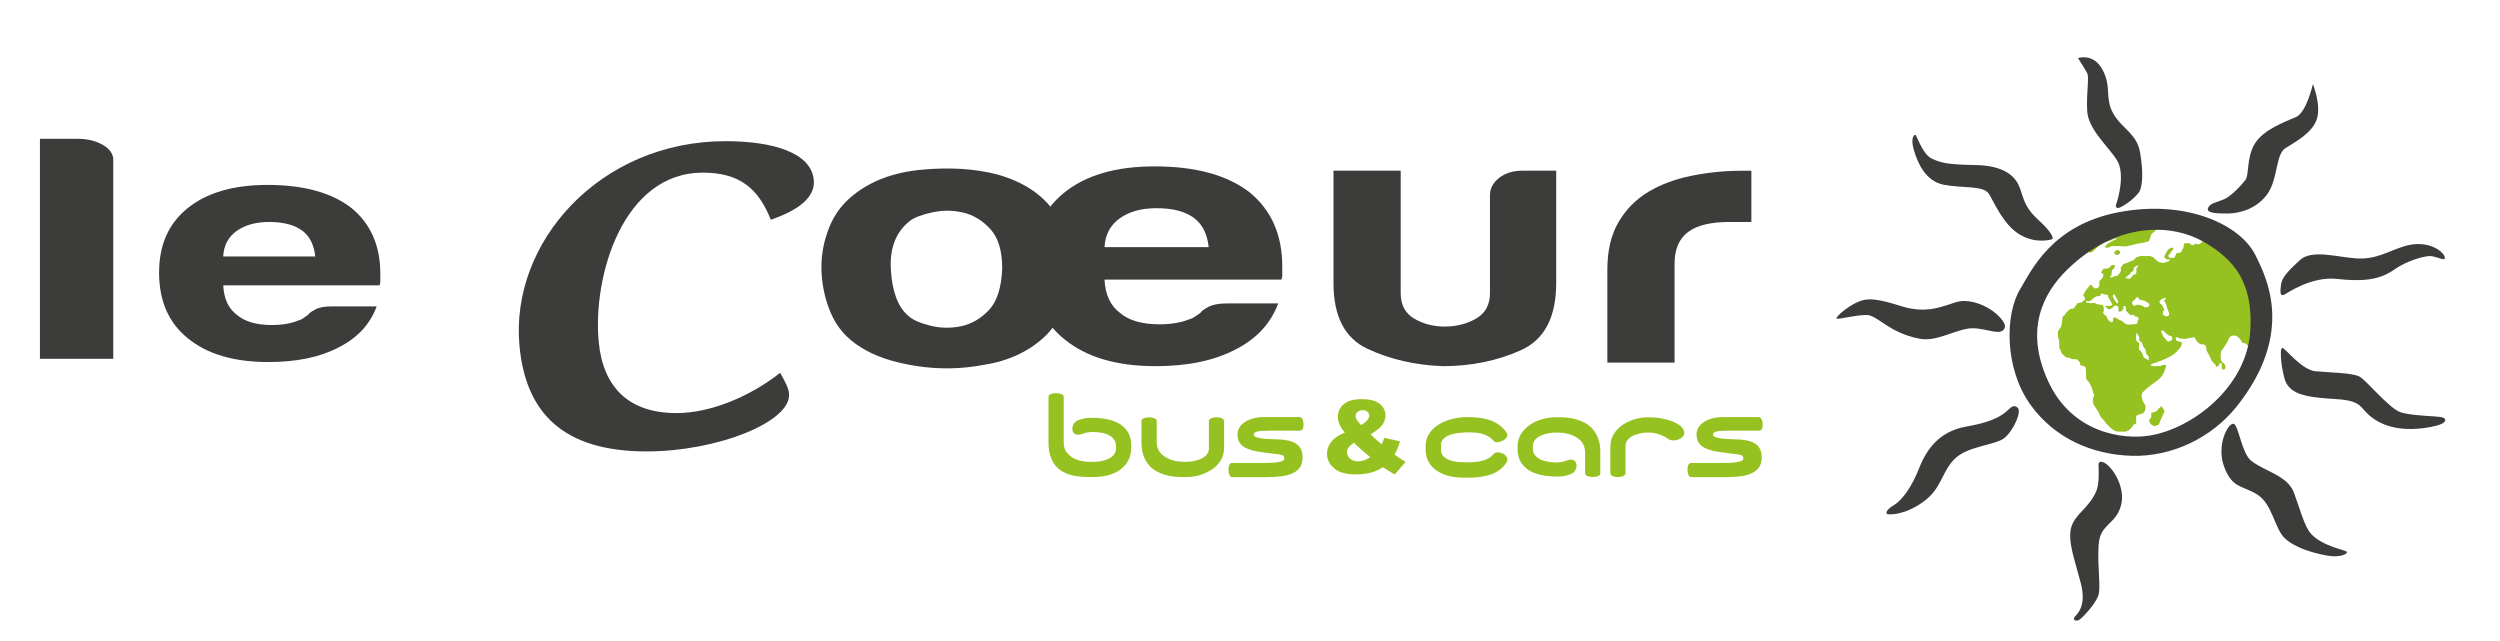
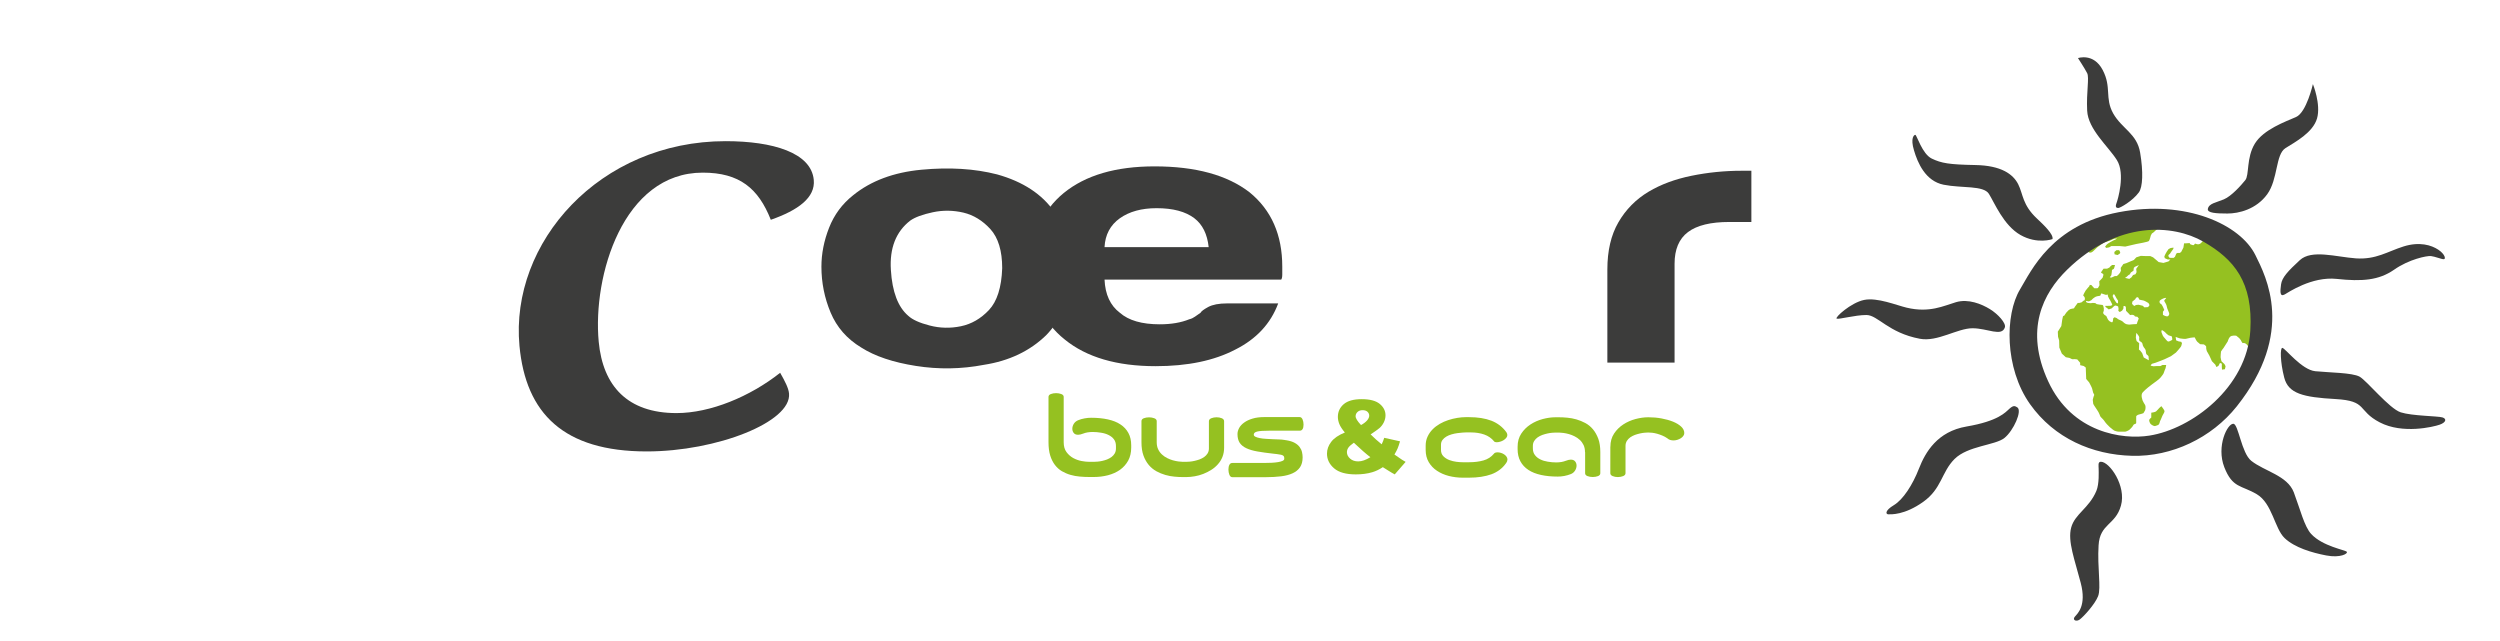
<svg xmlns="http://www.w3.org/2000/svg" version="1.1" id="Calque_1" x="0px" y="0px" viewBox="0 0 411.42 105.53" style="enable-background:new 0 0 411.42 105.53;" xml:space="preserve">
  <style type="text/css">
	.st0{fill:#3C3C3B;}
	.st1{fill:#95C121;}
</style>
  <g>
    <g>
-       <path class="st0" d="M6.57,22.84h6.21c1.61,0,2.99,0.34,4.14,1c1.15,0.67,1.72,1.49,1.72,2.47v32.74H6.57V22.84z" />
-       <path class="st0" d="M54.56,50.42h7.43c-1.09,2.95-3.17,5.19-6.24,6.74c-3.07,1.62-6.93,2.42-11.59,2.42    c-5.65,0-10.05-1.3-13.22-3.89c-3.17-2.53-4.76-6.14-4.76-10.84c0-4.49,1.53-8,4.61-10.52c3.17-2.6,7.58-3.9,13.22-3.9    c5.94,0,10.55,1.26,13.82,3.79c3.17,2.6,4.76,6.21,4.76,10.84c0,0.28,0,0.52,0,0.74c0,0.21,0,0.35,0,0.42    c0,0.35-0.05,0.6-0.15,0.74h-25.7c0.1,2.18,0.84,3.79,2.23,4.84c1.29,1.12,3.22,1.69,5.79,1.69c1.68,0,3.12-0.25,4.31-0.74    c0.29-0.07,0.57-0.19,0.82-0.37c0.25-0.17,0.52-0.37,0.82-0.58c0.1-0.21,0.47-0.49,1.12-0.84C52.45,50.6,53.37,50.42,54.56,50.42z     M36.73,42.21h15.15c-0.2-1.89-0.89-3.3-2.08-4.21c-1.29-0.98-3.12-1.47-5.49-1.47c-2.18,0-3.97,0.49-5.35,1.47    C37.57,38.98,36.83,40.39,36.73,42.21z" />
-     </g>
+       </g>
    <g>
      <path class="st0" d="M126.85,36.17c-2.04-5.17-5.15-7.76-11.2-7.76c-13.1,0-18.14,16.98-17.12,27.83    c0.69,7.32,4.78,11.74,12.8,11.74c5.57,0,12.1-2.71,17.06-6.63c0.79,1.39,1.38,2.52,1.46,3.41c0.44,4.67-11.87,9.53-23.42,9.53    c-13.67,0-19.9-6.25-20.94-17.36c-1.59-17.04,13.21-33.7,33.92-33.7c7.77,0,14.09,1.89,14.51,6.37    C134.2,32.51,131.37,34.59,126.85,36.17z" />
    </g>
    <path class="st0" d="M141.73,57.19c-2.35-1.42-4.03-3.34-5.04-5.76c-1.01-2.41-1.51-4.93-1.51-7.54c0-2.14,0.42-4.27,1.26-6.41   c0.84-2.14,2.16-3.92,3.95-5.34c2.92-2.37,6.67-3.78,11.26-4.21c4.59-0.43,8.74-0.18,12.44,0.77c4.26,1.19,7.4,3.25,9.42,6.17   c1.9,2.61,2.86,5.66,2.86,9.14c0,2.53-0.39,4.71-1.18,6.53c-0.79,1.82-1.8,3.37-3.03,4.63c-2.69,2.61-6.11,4.23-10.25,4.87   c-3.7,0.71-7.43,0.77-11.18,0.18C146.97,59.63,143.97,58.62,141.73,57.19z M149.8,36.3c-2.35,1.82-3.42,4.53-3.19,8.13   c0.22,3.6,1.18,6.11,2.86,7.54c0.67,0.63,1.85,1.17,3.53,1.6c1.68,0.44,3.39,0.48,5.13,0.12c1.74-0.36,3.28-1.25,4.62-2.67   c1.34-1.43,2.07-3.72,2.18-6.89c0-2.85-0.65-4.99-1.93-6.41c-1.29-1.42-2.78-2.33-4.45-2.73c-1.68-0.39-3.36-0.42-5.04-0.06   C151.82,35.29,150.58,35.75,149.8,36.3z" />
    <path class="st0" d="M201.95,49.93h8.4c-1.23,3.32-3.59,5.86-7.06,7.6c-3.48,1.82-7.85,2.73-13.11,2.73   c-6.39,0-11.38-1.47-14.96-4.39c-3.59-2.85-5.38-6.92-5.38-12.23c0-5.06,1.74-9.02,5.21-11.87c3.59-2.93,8.57-4.39,14.96-4.39   c6.73,0,11.94,1.42,15.63,4.27c3.59,2.93,5.38,7,5.38,12.23c0,0.32,0,0.59,0,0.83c0,0.24,0,0.4,0,0.47c0,0.4-0.06,0.67-0.17,0.83   h-29.08c0.11,2.46,0.95,4.27,2.52,5.46c1.45,1.27,3.64,1.9,6.56,1.9c1.9,0,3.53-0.28,4.87-0.83c0.34-0.08,0.64-0.22,0.92-0.42   c0.28-0.2,0.59-0.41,0.93-0.65c0.11-0.24,0.53-0.55,1.26-0.95C199.56,50.13,200.6,49.93,201.95,49.93z M181.77,40.67h17.14   c-0.23-2.14-1.01-3.72-2.35-4.75c-1.46-1.11-3.53-1.66-6.22-1.66c-2.47,0-4.48,0.55-6.05,1.66   C182.72,37.04,181.88,38.62,181.77,40.67z" />
-     <path class="st0" d="M256.1,28.09v18.52c0,5.62-1.95,9.3-5.84,11.04c-3.9,1.74-8.16,2.61-12.8,2.61c-4.53-0.16-8.66-1.11-12.4-2.85   c-3.74-1.74-5.61-5.34-5.61-10.8V28.09h11.06v20.18c0,1.9,0.74,3.29,2.21,4.16c1.47,0.87,3.16,1.31,5.05,1.31   c1.9,0,3.61-0.43,5.14-1.31c1.52-0.87,2.29-2.26,2.29-4.16V32.13c0-1.11,0.5-2.06,1.5-2.85c1-0.79,2.29-1.19,3.87-1.19H256.1z" />
    <path class="st0" d="M264.52,59.67V44.36c0-3.09,0.6-5.68,1.82-7.78c1.21-2.09,2.87-3.78,4.98-5.04c2-1.19,4.34-2.06,7.03-2.61   c2.69-0.55,5.45-0.83,8.29-0.83c0.21,0,0.48,0,0.79,0c0.32,0,0.58,0,0.79,0v8.43h-3.64c-3.05,0-5.32,0.55-6.79,1.66   c-1.48,1.11-2.21,2.85-2.21,5.22v16.26H264.52z" />
    <path class="st1" d="M368.76,55.96l-0.26-0.32l-0.48-0.39c0,0-0.33-0.07-0.77,0.03c-0.44,0.11-0.63,0.89-0.63,0.89l-0.7,1.1   c0,0-0.37,0.46-0.41,0.57c-0.03,0.1-0.07,0.81-0.07,0.95c0,0.15,0.15,0.67,0.15,0.67l0.49,0.46l0.18,0.35l-0.11,0.49l-0.48,0.07   l-0.03-0.45v-0.54l-0.3-0.11l-0.26,0.49l-0.33,0.18l-0.18-0.39c0,0-0.47-0.46-0.56-0.57c-0.07-0.11-0.33-0.78-0.44-0.96   c-0.11-0.17-0.4-0.7-0.4-0.7s-0.15-0.49-0.1-0.68c0.03-0.18-0.38-0.42-0.38-0.42l-0.63-0.04c0,0-0.29-0.28-0.44-0.38   c-0.15-0.11-0.44-0.74-0.44-0.74s-0.55,0.03-0.71,0.07c-0.14,0.04-0.59,0.14-0.74,0.17c-0.14,0.04-0.8-0.03-0.98-0.07   c-0.19-0.04-0.71-0.25-0.71-0.25l0.08,0.57l0.41,0.17l0.44,0.08l0.11,0.24c0,0-0.07,0.25-0.11,0.42c-0.03,0.18-0.88,1.1-0.88,1.1   l-0.82,0.6l-1.03,0.49c0,0-1.62,0.67-1.92,0.71c-0.29,0.03-0.4,0.35-0.4,0.35s0.37,0.11,0.48,0.11c0.11,0,0.62-0.04,0.62-0.04h0.52   l0.33-0.17h0.62l-0.11,0.53c0,0-0.26,0.6-0.3,0.78c-0.04,0.18-0.33,0.5-0.51,0.74c-0.18,0.25-1.1,0.92-1.37,1.1   c-0.25,0.17-1.11,0.85-1.54,1.31c-0.45,0.46-0.07,1.27-0.04,1.42c0.04,0.14,0.3,0.53,0.4,0.71c0.11,0.18,0.07,0.67,0,0.85   c-0.07,0.17-0.29,0.49-0.29,0.49s-0.47,0.18-0.7,0.21c-0.22,0.04-0.48,0.22-0.48,0.32c0,0.1,0,0.53,0,0.71c0,0.17,0,0.28,0,0.39   c0,0.11-0.37,0.21-0.37,0.21s-0.18,0.21-0.22,0.32c-0.04,0.11-0.37,0.39-0.48,0.53c-0.12,0.14-0.63,0.35-0.74,0.35   c-0.11,0-0.85,0-1.1,0c-0.26,0-0.71-0.18-0.71-0.18s-0.51-0.35-0.73-0.57c-0.23-0.2-0.7-0.7-0.85-0.95   c-0.14-0.25-0.54-0.6-0.66-0.74c-0.11-0.15-0.21-0.64-0.58-1.14c-0.37-0.5-0.63-0.99-0.63-0.99l-0.08-0.67c0,0,0.15-0.64,0.23-0.74   c0.07-0.11-0.15-0.39-0.15-0.39s-0.14-0.57-0.19-0.74c-0.04-0.17-0.48-0.99-0.48-0.99l-0.49-0.57l-0.07-1.88l-0.33-0.25l-0.59-0.14   v-0.39l-0.48-0.56l-0.37-0.04H341l-0.44-0.21l-0.59-0.11l-0.66-0.6l-0.41-0.99l-0.03-1.17l-0.18-0.6l-0.04-0.85l0.58-0.92   l0.15-1.06l0.15-0.67l0.11,0.11l0.41-0.6l0.37-0.39l0.26-0.17l0.26-0.07l0.37-0.07l0.15-0.25l0.47-0.64h0.27l0.37-0.1l0.29-0.25   l0.22-0.11l0.03-0.35l-0.11-0.22l-0.18-0.21l0.18-0.38l0.22-0.4l0.37-0.46l0.22-0.24l0.11-0.25l0.26,0.03l0.22,0.25l0.26,0.28h0.37   l0.22-0.03l0.26-0.46l-0.04-0.67l0.29-0.29l0.26-0.28l0.12-0.39V45.1l-0.37-0.21l0.04-0.15l0.37-0.53h0.59l0.37-0.18l0.18-0.21   l0.26-0.21h0.48l-0.12,0.45l-0.07,0.18l-0.3,0.18l-0.04,0.38l-0.07,0.49l-0.26,0.36l0.29,0.03l0.55-0.25h0.33l0.3-0.28l0.22-0.28   l0.15-0.32l-0.04-0.46l0.44-0.64l0.48-0.14l0.59-0.25l0.66-0.28l0.4-0.43l0.74-0.24l0.73,0.03h0.82l0.47,0.21l0.92,0.78l0.78,0.14   l0.84-0.25l0.31-0.32h-0.45l-0.48-0.21l-0.07-0.29l0.18-0.39l0.22-0.39l0.29-0.42l0.34-0.18l0.48-0.07l-0.03,0.21l-0.18,0.25   l-0.18,0.25l-0.18,0.28l-0.23,0.21l-0.06,0.18l0.18,0.28l0.22,0.03h0.48l0.22-0.18l0.22-0.53l0.18-0.1h0.4l0.23-0.18l0.36-0.7   l0.11-0.71h0.37l0.55-0.04l0.08,0.18c0,0,0.4,0.18,0.51,0.18c0.11,0,0.3-0.28,0.3-0.28s0.55,0.29,0.9-0.02   c1.5-1.33,0.01-1.49-1.63-2.63c-1.65-1.13-5.36,0.14-5.36,0.14l-0.4,0.35l-0.32,0.3l-0.3,0.21l-0.18,0.34c0,0-0.17,0.72-0.3,0.88   c-0.13,0.18-1.76,0.43-2.11,0.51c-0.34,0.09-1.8,0.42-1.8,0.42l-0.84-0.08h-0.93h-0.52l-0.36,0.21l-0.48,0.09l-0.18-0.21l0.31-0.38   l0.23-0.17l0.35-0.21l0.45-0.25l0.39-0.17l0.26-0.17l-0.52,0.05l-0.62,0.29l-1.14,0.38l-0.97,0.72l-0.66,0.63   c-0.85,0.83-1.33-0.48-1.22-1.14c0.13-0.79,3.97-3.86,5.52-4.02c3.12-0.32,20.97-3.4,23.22,14.37c0.14,1.14,0,6.99-0.6,7.35   c-1.09,0.67-1.32-1.67-2.37-1.41C368.93,56.31,368.84,56.14,368.76,55.96z M356.43,49.02c-0.22,0-0.65,0.16-0.92,0.38   c-0.26,0.21-0.04,0.51-0.04,0.51l0.27,0.21l0.21,0.38l0.22,0.5l-0.22,0.3v0.51c0,0,0.3,0.21,0.62,0.25c0.31,0.04,0.31-0.17,0.4-0.3   c0.08-0.13-0.09-0.46-0.09-0.46l-0.22-0.55l-0.14-0.55c0,0-0.21-0.47-0.34-0.64C356.04,49.4,356.66,49.02,356.43,49.02z    M355.74,54.77c0,0,0.13,0.34,0.21,0.51c0.09,0.17,0.3,0.37,0.3,0.37s0.4,0.51,0.53,0.55c0.13,0.05,0.53-0.16,0.66-0.25   c0.13-0.09-0.04-0.6-0.04-0.6l-0.53-0.17c0,0-0.4-0.29-0.53-0.47c-0.14-0.16-0.53-0.38-0.53-0.38   C355.6,54.39,355.74,54.77,355.74,54.77z M352.04,56.47l-0.04,1.06l0.21,0.17l0.32,0.41l0.26,0.72l0.84,0.46   c0,0-0.05-0.51-0.05-0.63c0-0.13-0.26-0.25-0.35-0.38c-0.09-0.12-0.09-0.55-0.13-0.68c-0.04-0.12-0.21-0.34-0.31-0.46   c-0.09-0.12-0.21-0.42-0.21-0.55c0-0.12-0.18-0.33-0.4-0.42c-0.22-0.09-0.13-0.51-0.13-0.68c0-0.17-0.48-0.71-0.48-0.71   s-0.08,0.59-0.08,0.76c0,0.17,0.13,0.59,0.13,0.59L352.04,56.47z M346.22,50.74v0.35l-0.12,0.42c0,0,0.14,0.25,0.24,0.31   c0.09,0.05,0.29,0.19,0.29,0.19s0.18,0.37,0.24,0.51c0.06,0.14,0.29,0.34,0.29,0.34s0.32,0.19,0.4,0.19c0.09,0,0.15-0.19,0.15-0.19   l0.06-0.48l0.23-0.17l0.35,0.14l0.21,0.17c0,0,0.35,0.19,0.47,0.22c0.12,0.03,0.35,0.2,0.44,0.31c0.09,0.12,0.41,0.28,0.41,0.28   s0.35,0.09,0.5,0.09c0.15,0,0.68-0.06,0.68-0.06l0.58-0.03l0.12-0.37l0.21-0.54l-0.21-0.28l-0.41-0.06l-0.15-0.2l-0.32-0.08   l-0.33,0.05l-0.2-0.22l-0.47-0.48c0,0,0-0.28-0.03-0.57c-0.03-0.28-0.38-0.22-0.38-0.22l-0.03,0.43l-0.21,0.33l-0.38,0.23   l-0.24-0.19l0.04-0.34l-0.07-0.39c0,0-0.32-0.15-0.41-0.15c-0.09,0-0.2,0.06-0.2,0.06l-0.18,0.15l-0.26,0.25l-0.24,0.09l-0.26,0.09   l-0.25-0.2l-0.27-0.2l-0.06-0.18h0.2l0.67-0.02l0.3-0.11l-0.08-0.25l-0.24-0.48l-0.23-0.37l-0.17-0.36l-0.03-0.28l-0.3,0.06   l-0.35-0.11l-0.41-0.14l-0.18,0.39l-0.53,0.09l-0.29,0.11l-0.36,0.25l-0.29,0.29l-0.4,0.19l-0.5-0.08l0.09,0.22l0.23,0.11   l0.47,0.05l0.35-0.05l0.41,0.03l0.24,0.17l0.46,0.08l0.51,0.06l0.11,0.15L346.22,50.74z M347.89,49.22l0.26,0.4l0.18,0.25   c0,0,0.12,0,0.23,0.06v-0.45l-0.27-0.42l-0.26-0.48l-0.15-0.2c0,0-0.21,0.25-0.21,0.34C347.69,48.8,347.89,49.22,347.89,49.22z    M351.55,44.25l0.44-0.63l-0.66,0.29l-0.17,0.17l-0.06,0.47l-0.43,0.29l-0.17,0.3l-0.27,0.17l-0.21,0.21l-0.31,0.21l0.7,0.17   l0.36-0.26l0.26-0.38l0.4-0.13l0.18-0.34L351.55,44.25z M353.75,50.21l-0.18-0.34c0,0-0.31-0.17-0.44-0.25   c-0.13-0.09-0.39-0.17-0.39-0.17s-0.48-0.08-0.61-0.12c-0.13-0.04-0.17-0.25-0.17-0.25s-0.1-0.23-0.27-0.16   c-0.26,0.08-0.26,0.29-0.26,0.29l-0.52,0.43l-0.04,0.38l0.35,0.34l0.31-0.17l0.4-0.04l0.7,0.17l0.27,0.26l0.61-0.04L353.75,50.21z    M348.48,41.97c0,0,0.4-0.21,0.44-0.34c0.04-0.13-0.18-0.46-0.18-0.46c-0.18,0-0.44,0-0.44,0l-0.35,0.3l0.04,0.38L348.48,41.97z    M355.33,67.16c0,0-0.35,0.42-0.52,0.55c-0.17,0.13-0.78,0.21-0.78,0.21v0.8c0,0-0.23,0.17-0.32,0.34   c-0.09,0.17,0.09,0.54,0.18,0.67c0.08,0.13,0.57,0.43,0.75,0.39c0.17-0.04,0.57-0.17,0.65-0.29c0.09-0.13,0.18-0.51,0.18-0.51   s0.27-0.55,0.35-0.8c0.09-0.25,0.39-0.63,0.39-0.84c0-0.21-0.52-0.84-0.52-0.84L355.33,67.16z" />
    <path class="st0" d="M363.34,34.39c0.15-0.91,1.36-1.05,2.63-1.58c1.27-0.53,2.86-2.33,3.53-3.16c0.68-0.82,0.15-3.68,1.58-6.02   c1.43-2.33,5.04-3.61,6.77-4.37c1.73-0.75,2.78-5.42,2.78-5.42s1.35,3.31,0.68,5.65c-0.68,2.33-3.53,3.84-5.2,4.89   c-1.65,1.05-1.2,5.11-3,7.59c-1.81,2.48-4.67,3.17-6.55,3.17C364.7,35.14,363.24,35.05,363.34,34.39z M343.48,18.21   c0.15,3.08,3.47,5.87,4.89,8.13c1.43,2.26,0.15,6.55-0.08,7.14c-0.22,0.61,0,0.75,0.31,0.75c0.3,0,2.33-1.13,3.38-2.56   c0.65-0.87,0.75-3.38,0.22-6.54c-0.52-3.16-3-3.92-4.44-6.47c-1.42-2.56-0.22-4.29-1.73-7.15c-1.5-2.85-4.06-1.95-4.06-1.95   s1.13,1.73,1.51,2.48C343.86,12.79,343.33,15.13,343.48,18.21z M319.86,30.4c3.01,0.6,6.55,0.08,7.45,1.5   c0.9,1.43,2.41,5.19,5.19,6.77c2.79,1.58,5.27,0.68,5.27,0.68c0.24-0.75-1.5-2.4-2.56-3.39c-2.41-2.26-2.25-3.99-3.08-5.64   c-0.83-1.65-2.79-3.09-7.07-3.16c-4.3-0.08-5.57-0.3-7.15-1.06c-1.58-0.75-2.48-3.91-2.71-3.91c-0.22,0-0.83,0.53-0.22,2.55   C315.58,26.79,316.86,29.8,319.86,30.4z M324.61,54.02c2.48,0,4.81,1.45,5.33-0.15c0.22-0.68-1.12-2.18-2.48-3.01   c-1.36-0.83-3.54-1.73-5.57-1.13c-2.03,0.6-4.36,1.8-8.12,0.9c-1.63-0.38-4.82-1.72-7-1.27c-2.18,0.45-4.89,2.93-4.51,3.08   c0.38,0.15,3.01-0.6,4.89-0.6c1.88,0,3.61,2.94,8.8,3.91C318.85,56.3,322.12,54.02,324.61,54.02z M331.97,67.03   c-0.38-0.22-0.6-0.37-1.28,0.23c-0.67,0.6-1.81,2.03-7.06,2.93c-4.8,0.82-6.77,4.21-7.83,6.92c-1.05,2.71-2.63,5.12-4.13,6.02   c-1.51,0.9-1.36,1.51-0.91,1.51c0.45,0,2.63,0.15,5.71-2.03c3.09-2.18,3.01-4.89,5.18-7.07c2.19-2.18,6.7-2.25,8.21-3.46   C331.37,70.87,332.85,67.56,331.97,67.03z M345.74,75.99c-0.53,0-0.37,0.67-0.37,1.13c0,0.45,0.12,2.5-0.38,3.68   c-1.21,2.86-3.53,3.76-4.14,6.02c-0.61,2.26,0.6,5.34,1.57,9.1c0.99,3.77-0.52,5.04-0.97,5.57c-0.45,0.53,0.22,0.9,0.82,0.45   c0.61-0.45,2.48-2.48,3.01-3.83c0.53-1.35-0.15-4.74,0.08-8.36c0.21-3.61,2.78-3.3,3.68-6.54   C349.96,79.98,347.17,75.99,345.74,75.99z M380.35,87.88c-1.13-1.22-1.81-4.06-2.86-6.85c-1.06-2.78-4.81-3.46-7-5.19   c-1.62-1.28-2.11-6.03-2.94-6.1c-0.98-0.07-2.85,3.69-1.5,7.15c1.35,3.46,2.78,2.93,5.34,4.44c2.55,1.5,2.93,5.64,4.58,7.22   c1.66,1.58,4.52,2.41,6.85,2.86c2.33,0.45,3.61-0.3,3.39-0.6C385.99,90.51,382.23,89.91,380.35,87.88z M401.94,68.69   c-0.76-0.23-4.97-0.23-6.85-0.83c-1.88-0.6-5.57-5.19-6.77-5.87c-1.21-0.67-5.04-0.67-7.3-0.9c-2.25-0.23-4.89-3.73-5.41-3.84   c-0.38-0.08-0.38,2.26,0.3,4.89c0.68,2.63,3.09,3.23,8.43,3.53c5.34,0.3,3.54,1.88,7.29,3.84c3.76,1.96,8.8,0.75,9.86,0.38   C402.54,69.52,402.7,68.92,401.94,68.69z M378.47,42.82c-1.95,1.8-2.93,2.85-3.08,3.98c-0.15,1.13-0.24,2.11,0.59,1.66   c0.52-0.28,4.45-3.01,8.58-2.56c4.14,0.45,6.92,0.23,9.41-1.5c2.48-1.74,5.41-2.33,6.09-2.26c0.68,0.08,1.72,0.52,2.1,0.52   c0.38,0,0.23-0.82-0.9-1.57c-1.13-0.75-3.08-1.36-5.72-0.53c-2.63,0.83-4.51,2.18-7.82,1.96   C384.41,42.28,380.42,41.01,378.47,42.82z M350.86,75.01c-6.54-0.17-12.79-2.88-16.78-8.5c-4.21-5.94-4.14-14.75-1.65-18.88   c1.86-3.08,5.19-10.6,16.26-12.71c11.05-2.11,20,2.03,22.48,7.07c1.72,3.49,6.63,12.71-3.08,24.9   C363.95,72.08,357.39,75.19,350.86,75.01z M370.33,54.42c0.48-7.99-2.68-11.76-7.72-14.65c-5.02-2.88-14.12-3.5-22.43,4.62   c-3.99,3.9-7.03,9.88-3.11,18.37c3.92,8.5,12.26,9.62,16.63,8.93C360.71,70.6,369.77,63.74,370.33,54.42z" />
    <g>
      <path class="st1" d="M175.05,72.77c0,0.67,0.15,1.21,0.46,1.63c0.31,0.42,0.68,0.74,1.11,0.98c0.43,0.23,0.89,0.4,1.37,0.49    c0.48,0.09,0.9,0.13,1.26,0.13h0.77c0.15,0,0.35-0.01,0.6-0.03c0.24-0.02,0.5-0.06,0.77-0.12c0.27-0.06,0.54-0.14,0.8-0.24    c0.27-0.11,0.51-0.24,0.73-0.4c0.22-0.16,0.39-0.36,0.53-0.59c0.13-0.23,0.2-0.5,0.2-0.81v-0.4c0-0.45-0.11-0.82-0.33-1.11    c-0.22-0.3-0.52-0.53-0.88-0.71c-0.36-0.18-0.77-0.31-1.24-0.38c-0.46-0.08-0.93-0.12-1.41-0.12c-0.28,0-0.56,0.03-0.83,0.07    c-0.27,0.05-0.5,0.11-0.69,0.19c-0.33,0.13-0.62,0.2-0.85,0.2c-0.32,0-0.57-0.1-0.72-0.3c-0.16-0.2-0.23-0.43-0.23-0.69    c0-0.28,0.08-0.55,0.24-0.81c0.16-0.26,0.39-0.45,0.68-0.58c0.35-0.15,0.72-0.25,1.1-0.32c0.38-0.07,0.74-0.1,1.07-0.1    c1.03,0,1.94,0.09,2.76,0.27c0.81,0.18,1.51,0.45,2.07,0.83c0.57,0.37,1,0.84,1.31,1.41c0.31,0.57,0.46,1.24,0.46,2.02v0.38    c0,0.83-0.17,1.54-0.5,2.15c-0.34,0.61-0.79,1.11-1.35,1.51c-0.57,0.4-1.22,0.69-1.97,0.89c-0.74,0.19-1.51,0.29-2.31,0.29h-0.77    c-0.5,0-1.02-0.02-1.55-0.07c-0.53-0.04-1.04-0.14-1.54-0.28c-0.5-0.14-0.96-0.35-1.41-0.6c-0.44-0.26-0.82-0.6-1.15-1.03    c-0.33-0.43-0.59-0.95-0.78-1.56c-0.19-0.61-0.28-1.34-0.28-2.19v-7.45c0-0.21,0.13-0.37,0.38-0.47c0.26-0.1,0.55-0.15,0.87-0.15    c0.31,0,0.6,0.05,0.86,0.15c0.26,0.1,0.39,0.26,0.39,0.47V72.77z" />
      <path class="st1" d="M201.45,73.67c0,0.55-0.09,1.05-0.27,1.51c-0.18,0.46-0.43,0.86-0.75,1.22c-0.32,0.36-0.68,0.67-1.1,0.93    c-0.41,0.26-0.85,0.48-1.31,0.66c-0.46,0.18-0.93,0.31-1.4,0.39c-0.47,0.08-0.93,0.13-1.36,0.13h-0.63    c-0.41,0-0.87-0.02-1.36-0.07c-0.49-0.04-0.99-0.14-1.49-0.28c-0.5-0.14-0.99-0.35-1.46-0.6c-0.47-0.26-0.89-0.6-1.26-1.03    c-0.36-0.43-0.66-0.95-0.88-1.56c-0.22-0.61-0.33-1.34-0.33-2.19v-3.48c0-0.21,0.13-0.37,0.38-0.47c0.26-0.1,0.55-0.15,0.87-0.15    c0.31,0,0.6,0.05,0.86,0.15c0.26,0.1,0.4,0.26,0.4,0.47v3.48c0,0.45,0.08,0.83,0.24,1.16c0.15,0.33,0.36,0.61,0.62,0.85    c0.26,0.24,0.54,0.44,0.85,0.59c0.31,0.16,0.63,0.28,0.94,0.37c0.32,0.09,0.62,0.15,0.9,0.19c0.28,0.04,0.52,0.06,0.71,0.06h0.63    c0.13,0,0.32-0.01,0.55-0.03c0.24-0.02,0.49-0.06,0.76-0.12c0.27-0.06,0.55-0.14,0.84-0.24c0.28-0.11,0.54-0.24,0.77-0.4    c0.23-0.16,0.41-0.36,0.56-0.59c0.14-0.23,0.22-0.5,0.22-0.81v-4.5c0-0.21,0.13-0.37,0.39-0.48c0.26-0.1,0.55-0.16,0.86-0.16    c0.32,0,0.61,0.05,0.87,0.16c0.25,0.11,0.38,0.27,0.38,0.48V73.67z" />
      <path class="st1" d="M214.52,69.88c0,0.32-0.05,0.57-0.16,0.74c-0.1,0.17-0.26,0.26-0.48,0.26h-5.09c-0.84,0-1.46,0.04-1.86,0.13    c-0.4,0.09-0.6,0.26-0.6,0.52c0,0.15,0.09,0.26,0.28,0.35c0.18,0.09,0.42,0.16,0.72,0.22c0.3,0.06,0.63,0.1,1.01,0.12    c0.37,0.02,0.74,0.04,1.1,0.06c0.36,0.02,0.71,0.03,1.04,0.04c0.33,0.01,0.6,0.03,0.81,0.07l0.45,0.07    c0.54,0.09,0.99,0.23,1.34,0.43c0.34,0.19,0.61,0.42,0.8,0.68c0.19,0.26,0.32,0.53,0.39,0.84c0.07,0.3,0.1,0.59,0.1,0.87    c0,0.66-0.15,1.2-0.43,1.62c-0.29,0.42-0.7,0.75-1.22,0.99c-0.52,0.24-1.16,0.41-1.91,0.5c-0.75,0.09-1.59,0.14-2.5,0.14h-5.51    c-0.21,0-0.37-0.13-0.48-0.39c-0.1-0.26-0.16-0.55-0.16-0.86c0-0.32,0.05-0.59,0.16-0.79c0.1-0.2,0.27-0.3,0.48-0.3h5.19    c0.45,0,0.87-0.01,1.27-0.03c0.4-0.02,0.76-0.06,1.07-0.11c0.31-0.05,0.56-0.12,0.75-0.21c0.18-0.09,0.27-0.2,0.27-0.34    c0-0.13-0.01-0.24-0.04-0.33c-0.03-0.08-0.08-0.15-0.18-0.21c-0.09-0.06-0.21-0.1-0.37-0.13c-0.15-0.03-0.36-0.07-0.62-0.1    l-0.62-0.07c-0.99-0.11-1.86-0.23-2.59-0.36c-0.74-0.13-1.35-0.31-1.83-0.54c-0.49-0.23-0.85-0.53-1.09-0.89    c-0.24-0.37-0.36-0.85-0.36-1.44c0-0.32,0.09-0.65,0.27-0.99c0.18-0.33,0.46-0.64,0.83-0.9c0.37-0.27,0.83-0.49,1.38-0.65    c0.55-0.17,1.2-0.25,1.93-0.25h5.82c0.21,0,0.37,0.13,0.48,0.39C214.47,69.28,214.52,69.56,214.52,69.88z" />
      <path class="st1" d="M227.8,72.05l2.6,0.58c-0.14,0.48-0.27,0.86-0.39,1.15c-0.12,0.29-0.3,0.63-0.53,1.02l1.25,0.86    c0.15,0.1,0.35,0.22,0.59,0.35l-1.79,2.06c-0.33-0.17-0.67-0.38-1.02-0.6c-0.35-0.23-0.66-0.42-0.94-0.59    c-0.58,0.38-1.15,0.66-1.73,0.83c-0.8,0.24-1.71,0.36-2.73,0.36c-1.59,0-2.78-0.33-3.56-1c-0.78-0.67-1.17-1.47-1.17-2.42    c0-0.68,0.23-1.33,0.69-1.93c0.46-0.61,1.21-1.12,2.25-1.54c-0.44-0.53-0.74-0.99-0.9-1.38c-0.16-0.39-0.25-0.79-0.25-1.19    c0-0.85,0.33-1.55,0.97-2.1c0.65-0.55,1.63-0.82,2.95-0.82c1.35,0,2.33,0.26,2.97,0.78c0.63,0.52,0.95,1.15,0.95,1.88    c0,0.41-0.1,0.8-0.29,1.18c-0.19,0.38-0.43,0.68-0.7,0.91c-0.27,0.24-0.76,0.58-1.46,1.05c0.58,0.58,1.19,1.12,1.82,1.63    C227.54,72.78,227.69,72.42,227.8,72.05z M222.8,72.86c-0.46,0.32-0.76,0.6-0.91,0.82c-0.15,0.23-0.23,0.47-0.23,0.73    c0,0.4,0.17,0.75,0.52,1.06c0.35,0.31,0.79,0.46,1.34,0.46c0.6,0,1.26-0.23,2-0.69C224.81,74.7,223.9,73.9,222.8,72.86z     M223.98,69.95c0.43-0.23,0.76-0.49,1-0.76c0.23-0.28,0.35-0.53,0.35-0.78c0-0.26-0.1-0.47-0.29-0.65    c-0.2-0.18-0.47-0.26-0.81-0.26c-0.34,0-0.61,0.1-0.82,0.29c-0.21,0.2-0.32,0.43-0.32,0.7C223.08,68.82,223.38,69.31,223.98,69.95    z" />
      <path class="st1" d="M247.88,76.18c-0.6,0.87-1.42,1.49-2.44,1.87c-1.03,0.37-2.26,0.56-3.7,0.56h-1.02    c-0.79,0-1.55-0.1-2.28-0.28c-0.73-0.19-1.38-0.47-1.95-0.85c-0.57-0.37-1.02-0.85-1.36-1.42c-0.34-0.57-0.51-1.25-0.51-2.02    v-0.69c0-0.55,0.1-1.04,0.31-1.49c0.21-0.45,0.48-0.85,0.83-1.2c0.34-0.35,0.74-0.65,1.19-0.91c0.44-0.25,0.91-0.46,1.4-0.62    c0.49-0.16,0.99-0.28,1.48-0.36c0.49-0.08,0.96-0.12,1.4-0.12h0.52c1.45,0,2.68,0.2,3.7,0.59c1.01,0.4,1.83,1.03,2.46,1.9    c0.1,0.16,0.15,0.31,0.15,0.45c0,0.17-0.06,0.32-0.18,0.47c-0.12,0.15-0.27,0.27-0.44,0.38c-0.17,0.11-0.36,0.19-0.57,0.25    c-0.21,0.06-0.4,0.09-0.56,0.09c-0.22,0-0.37-0.05-0.43-0.15c-0.42-0.51-0.96-0.89-1.61-1.12c-0.65-0.23-1.4-0.35-2.23-0.35h-0.79    c-0.13,0-0.33,0.01-0.58,0.03c-0.25,0.02-0.53,0.05-0.84,0.09c-0.31,0.04-0.62,0.11-0.94,0.2c-0.32,0.09-0.6,0.21-0.86,0.36    c-0.26,0.15-0.47,0.34-0.64,0.56c-0.17,0.22-0.25,0.49-0.25,0.8v0.82c0,0.45,0.13,0.8,0.4,1.07c0.27,0.27,0.59,0.47,0.97,0.62    c0.38,0.14,0.77,0.24,1.18,0.29c0.41,0.05,0.76,0.07,1.04,0.07h1.02c0.89,0,1.69-0.1,2.39-0.3c0.7-0.2,1.27-0.57,1.71-1.1    c0.06-0.09,0.14-0.15,0.25-0.18c0.11-0.03,0.23-0.05,0.37-0.05c0.17,0,0.34,0.03,0.54,0.09c0.19,0.06,0.37,0.14,0.53,0.25    c0.16,0.11,0.29,0.23,0.39,0.38c0.1,0.15,0.15,0.3,0.15,0.47C248.06,75.84,248,76.02,247.88,76.18z" />
      <path class="st1" d="M260.84,74.41c0-0.45-0.08-0.83-0.23-1.16c-0.16-0.33-0.36-0.61-0.62-0.85c-0.26-0.24-0.54-0.44-0.85-0.59    c-0.31-0.16-0.63-0.28-0.94-0.37c-0.32-0.09-0.62-0.15-0.9-0.19c-0.29-0.04-0.52-0.06-0.71-0.06h-0.63    c-0.13,0-0.32,0.01-0.55,0.03c-0.23,0.02-0.49,0.06-0.76,0.12c-0.27,0.06-0.55,0.14-0.84,0.24c-0.29,0.11-0.54,0.24-0.77,0.4    c-0.23,0.16-0.41,0.36-0.56,0.59c-0.15,0.23-0.22,0.5-0.22,0.81v0.4c0,0.45,0.11,0.82,0.34,1.11c0.22,0.3,0.52,0.53,0.88,0.71    c0.36,0.18,0.78,0.31,1.24,0.38c0.46,0.08,0.93,0.12,1.41,0.12c0.28,0,0.55-0.03,0.83-0.07c0.27-0.05,0.51-0.12,0.69-0.19    c0.34-0.13,0.62-0.2,0.85-0.2c0.32,0,0.56,0.1,0.72,0.3c0.16,0.2,0.23,0.43,0.23,0.68c0,0.28-0.08,0.55-0.24,0.81    c-0.16,0.26-0.39,0.46-0.68,0.58c-0.36,0.14-0.72,0.25-1.1,0.32c-0.38,0.07-0.74,0.1-1.07,0.1c-1.03,0-1.95-0.09-2.76-0.27    c-0.82-0.18-1.51-0.45-2.08-0.83c-0.57-0.37-1.01-0.85-1.31-1.41c-0.31-0.57-0.46-1.24-0.46-2.02v-0.39c0-0.83,0.2-1.54,0.6-2.15    c0.4-0.61,0.91-1.11,1.52-1.51c0.61-0.4,1.28-0.69,2.01-0.89c0.73-0.19,1.42-0.29,2.07-0.29h0.63c0.41,0,0.87,0.02,1.36,0.07    c0.49,0.04,0.99,0.14,1.49,0.28c0.5,0.14,0.99,0.35,1.47,0.6c0.48,0.26,0.89,0.6,1.25,1.03c0.36,0.43,0.65,0.95,0.88,1.56    c0.22,0.61,0.33,1.34,0.33,2.19v3.48c0,0.21-0.13,0.37-0.38,0.47c-0.26,0.1-0.55,0.15-0.87,0.15c-0.31,0-0.6-0.05-0.86-0.15    c-0.26-0.1-0.39-0.26-0.39-0.47V74.41z" />
      <path class="st1" d="M265.02,73.51c0-0.83,0.2-1.54,0.6-2.15c0.4-0.61,0.91-1.11,1.52-1.51s1.28-0.69,2.01-0.89    c0.73-0.19,1.42-0.29,2.08-0.29h0.08c0.71,0,1.42,0.06,2.12,0.19c0.71,0.13,1.34,0.31,1.89,0.53c0.56,0.23,1.01,0.5,1.35,0.82    c0.34,0.32,0.51,0.67,0.51,1.06c0,0.17-0.05,0.32-0.16,0.47c-0.1,0.15-0.24,0.27-0.41,0.38c-0.17,0.11-0.36,0.19-0.57,0.26    c-0.21,0.07-0.43,0.1-0.64,0.1c-0.19,0-0.37-0.03-0.55-0.08c-0.17-0.06-0.33-0.15-0.46-0.27c-0.26-0.18-0.53-0.33-0.82-0.45    c-0.29-0.12-0.58-0.22-0.86-0.3c-0.28-0.08-0.54-0.13-0.79-0.16c-0.25-0.03-0.46-0.04-0.63-0.04h-0.08    c-0.13,0-0.32,0.01-0.55,0.03c-0.24,0.02-0.49,0.06-0.76,0.12c-0.27,0.06-0.55,0.14-0.84,0.24c-0.28,0.11-0.54,0.24-0.77,0.4    c-0.23,0.16-0.41,0.36-0.56,0.59c-0.14,0.23-0.22,0.5-0.22,0.81v4.5c0,0.21-0.13,0.37-0.39,0.48c-0.26,0.1-0.55,0.16-0.86,0.16    c-0.32,0-0.61-0.05-0.87-0.16c-0.26-0.11-0.38-0.27-0.38-0.48V73.51z" />
-       <path class="st1" d="M290.08,69.88c0,0.32-0.05,0.57-0.16,0.74c-0.1,0.17-0.27,0.26-0.48,0.26h-5.09c-0.84,0-1.46,0.04-1.86,0.13    c-0.4,0.09-0.6,0.26-0.6,0.52c0,0.15,0.09,0.26,0.28,0.35c0.18,0.09,0.42,0.16,0.72,0.22c0.29,0.06,0.63,0.1,1,0.12    c0.38,0.02,0.74,0.04,1.11,0.06c0.36,0.02,0.71,0.03,1.04,0.04c0.33,0.01,0.6,0.03,0.81,0.07l0.45,0.07    c0.54,0.09,0.99,0.23,1.34,0.43c0.35,0.19,0.61,0.42,0.8,0.68c0.19,0.26,0.32,0.53,0.38,0.84c0.07,0.3,0.1,0.59,0.1,0.87    c0,0.66-0.15,1.2-0.43,1.62c-0.29,0.42-0.7,0.75-1.22,0.99c-0.53,0.24-1.16,0.41-1.92,0.5c-0.75,0.09-1.59,0.14-2.5,0.14h-5.51    c-0.21,0-0.37-0.13-0.48-0.39c-0.11-0.26-0.16-0.55-0.16-0.86c0-0.32,0.05-0.59,0.16-0.79c0.1-0.2,0.27-0.3,0.48-0.3h5.19    c0.44,0,0.87-0.01,1.27-0.03c0.4-0.02,0.76-0.06,1.07-0.11c0.31-0.05,0.56-0.12,0.74-0.21c0.18-0.09,0.28-0.2,0.28-0.34    c0-0.13-0.01-0.24-0.04-0.33c-0.03-0.08-0.09-0.15-0.18-0.21c-0.09-0.06-0.21-0.1-0.37-0.13c-0.15-0.03-0.36-0.07-0.62-0.1    l-0.62-0.07c-0.99-0.11-1.86-0.23-2.59-0.36c-0.74-0.13-1.35-0.31-1.83-0.54c-0.49-0.23-0.85-0.53-1.09-0.89    c-0.24-0.37-0.36-0.85-0.36-1.44c0-0.32,0.09-0.65,0.27-0.99c0.18-0.33,0.46-0.64,0.83-0.9c0.37-0.27,0.83-0.49,1.38-0.65    c0.55-0.17,1.19-0.25,1.93-0.25h5.82c0.21,0,0.37,0.13,0.48,0.39C290.03,69.28,290.08,69.56,290.08,69.88z" />
    </g>
  </g>
</svg>